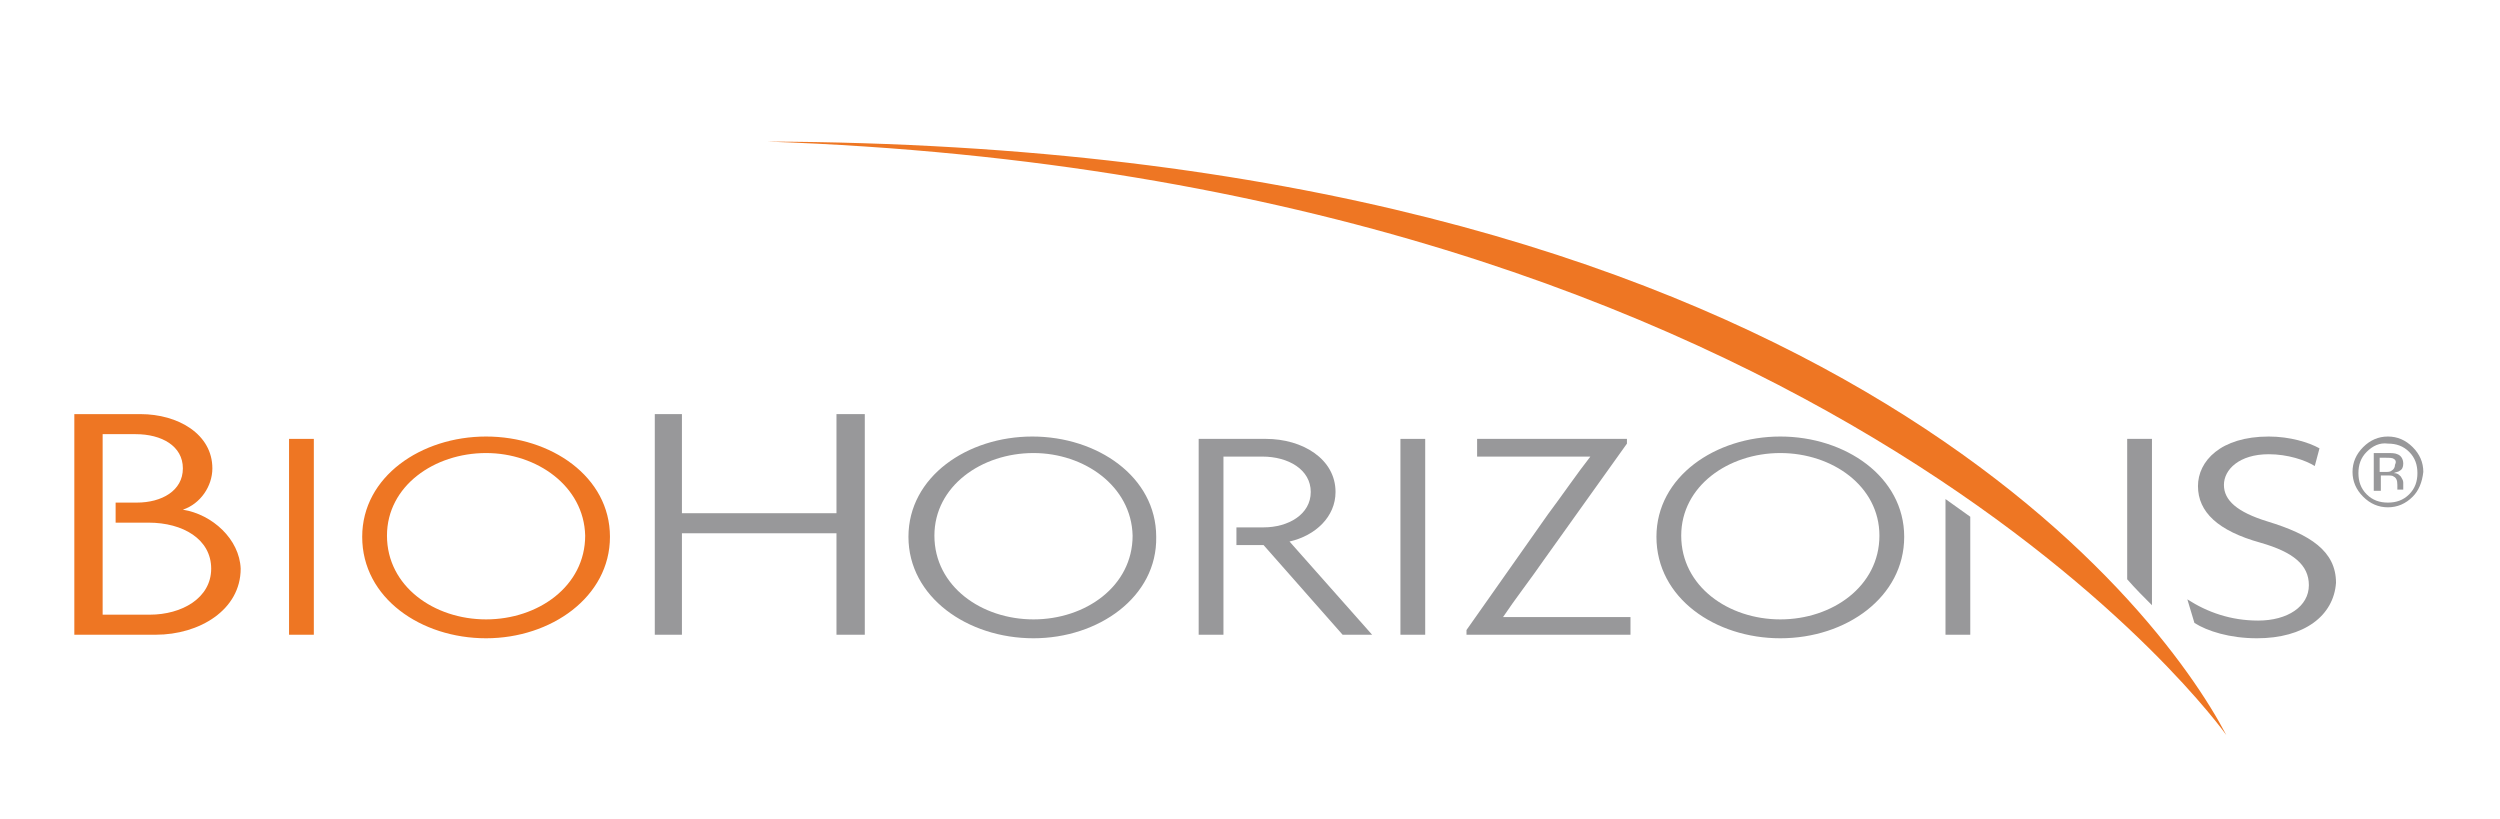
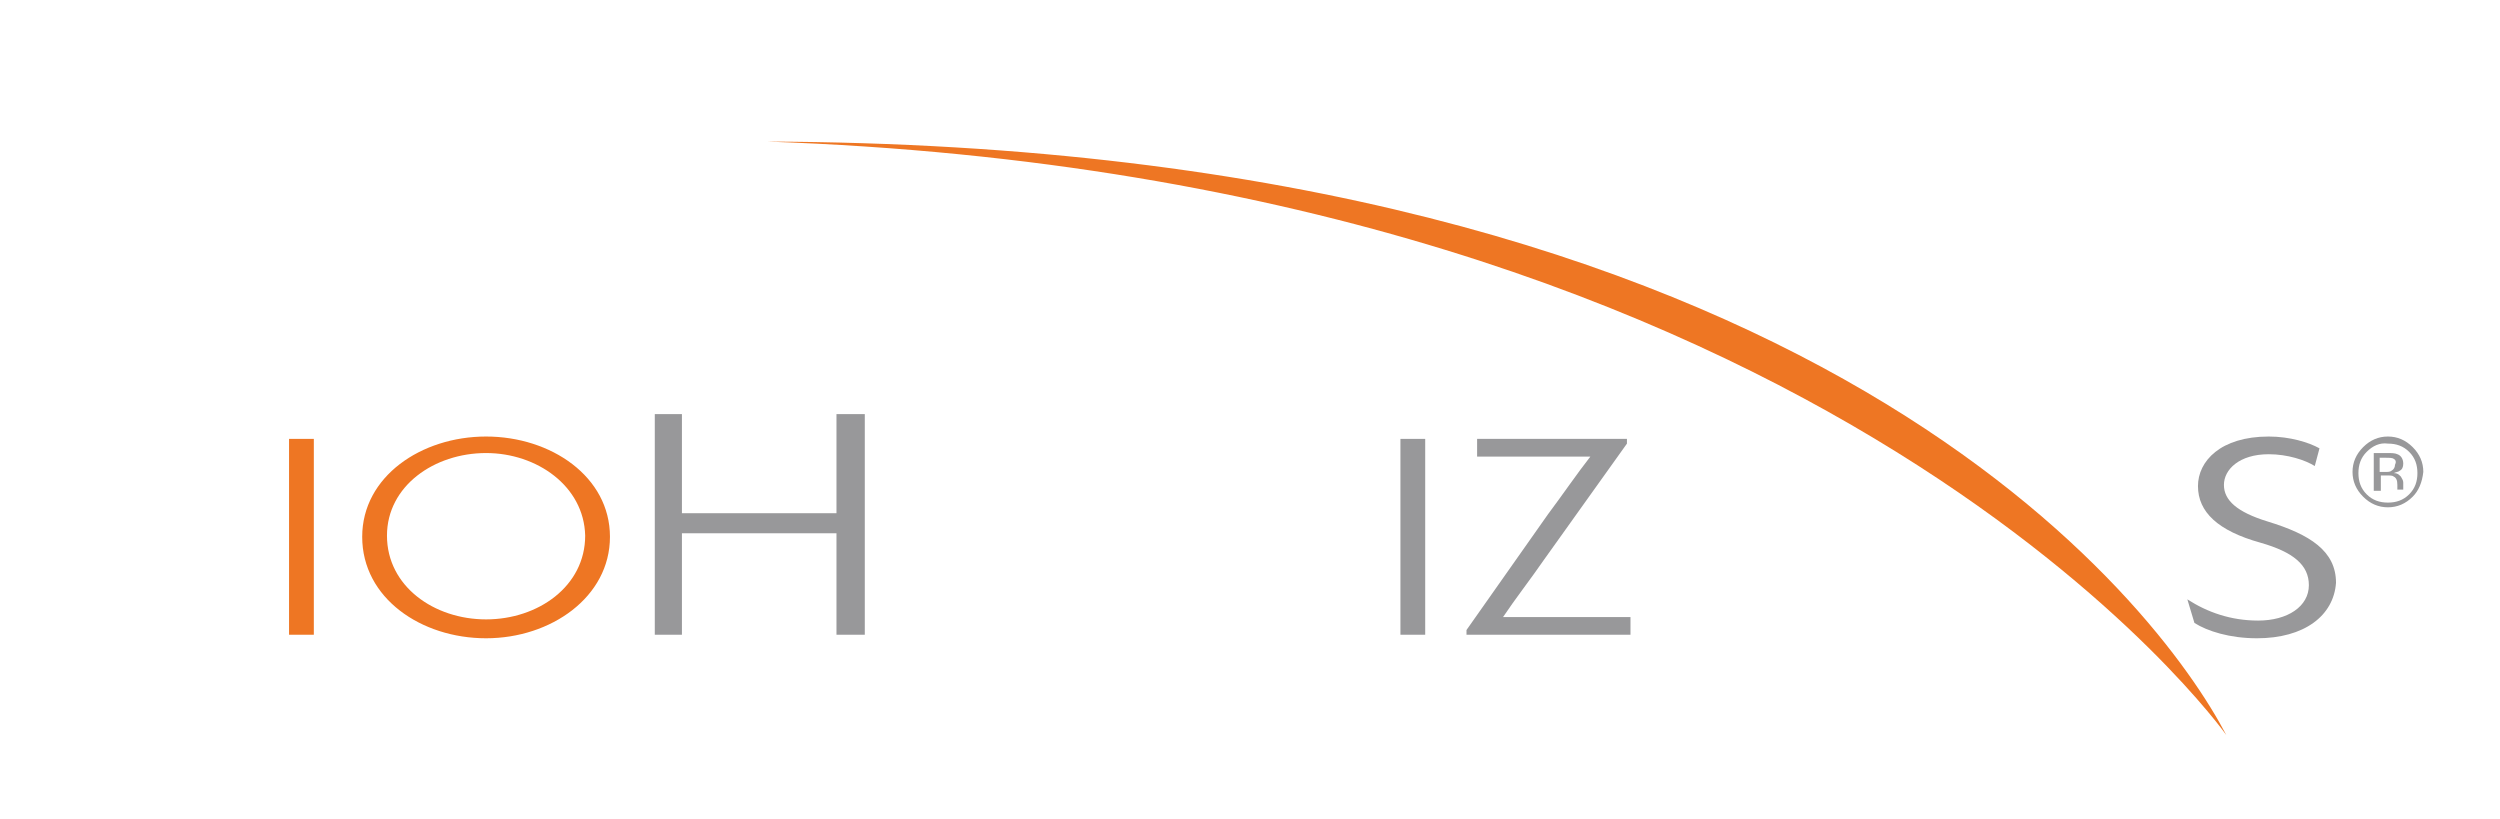
<svg xmlns="http://www.w3.org/2000/svg" xmlns:xlink="http://www.w3.org/1999/xlink" version="1.1" id="Layer_1" x="0px" y="0px" viewBox="0 0 211.9 69.4" style="enable-background:new 0 0 211.9 69.4;" xml:space="preserve">
  <style type="text/css">
	.st0{fill:#EE7623;}
	.st1{clip-path:url(#SVGID_1_);fill:#EE7623;}
	.st2{clip-path:url(#SVGID_1_);fill:#98989A;}
	.st3{clip-path:url(#SVGID_1_);fill-rule:evenodd;clip-rule:evenodd;fill:#EE7623;}
</style>
  <rect x="24.5" y="37.2" class="st0" width="2.1" height="16.6" />
  <g>
    <defs>
      <rect id="SVGID_3_" x="-3" y="-10" width="218.9" height="86.4" />
    </defs>
    <clipPath id="SVGID_1_">
      <use xlink:href="#SVGID_3_" style="overflow:visible;" />
    </clipPath>
    <path class="st1" d="M41.2,38.4c-4.4,0-8.4,2.8-8.4,7c0,4.3,4,7.1,8.4,7.1c4.4,0,8.4-2.8,8.4-7.1C49.5,41.2,45.5,38.4,41.2,38.4    M41.2,54.1c-5.5,0-10.5-3.4-10.5-8.6c0-5.1,5-8.5,10.5-8.5c5.5,0,10.5,3.4,10.5,8.5C51.7,50.6,46.7,54.1,41.2,54.1" />
    <polygon class="st2" points="70.9,53.8 70.9,45.2 57.8,45.2 57.8,53.8 55.5,53.8 55.5,35.1 57.8,35.1 57.8,43.5 70.9,43.5    70.9,35.1 73.3,35.1 73.3,53.8  " />
-     <path class="st2" d="M87.6,38.4c-4.4,0-8.4,2.8-8.4,7c0,4.3,4,7.1,8.4,7.1c4.4,0,8.4-2.8,8.4-7.1C95.9,41.2,91.9,38.4,87.6,38.4    M87.6,54.1C82,54.1,77,50.6,77,45.5c0-5.1,5-8.5,10.5-8.5c5.5,0,10.5,3.4,10.5,8.5C98.1,50.6,93.1,54.1,87.6,54.1" />
    <rect x="118.7" y="37.2" class="st2" width="2.1" height="16.6" />
    <path class="st2" d="M124.3,53.8v-0.4l6.9-9.8c1.2-1.6,2.5-3.5,3.6-4.9l0,0h-9.6v-1.5h12.7v0.4l-7,9.8c-1.1,1.6-2.5,3.4-3.5,4.9   l0,0h10.8v1.5H124.3z" />
-     <path class="st2" d="M150.9,38.4c-4.4,0-8.4,2.8-8.4,7c0,4.3,4,7.1,8.4,7.1c4.4,0,8.4-2.8,8.4-7.1   C159.3,41.2,155.3,38.4,150.9,38.4 M150.9,54.1c-5.5,0-10.5-3.4-10.5-8.6c0-5.1,5-8.5,10.5-8.5c5.5,0,10.5,3.4,10.5,8.5   C161.4,50.6,156.5,54.1,150.9,54.1" />
    <path class="st2" d="M191.3,54.1c-2.3,0-4.2-0.6-5.3-1.3l-0.6-2c1.7,1.1,3.7,1.8,6,1.8c2.5,0,4.3-1.2,4.3-3c0-1.7-1.3-2.8-4.1-3.6   c-3.6-1-5.3-2.6-5.3-4.8c0-2.1,1.9-4.2,6-4.2c1.8,0,3.4,0.5,4.3,1l-0.4,1.5c-0.8-0.5-2.3-1-3.9-1c-2.5,0-3.8,1.3-3.8,2.6   c0,1.3,1.1,2.3,3.7,3.1c3.6,1.1,5.8,2.5,5.8,5.2C197.8,52.2,195.3,54.1,191.3,54.1" />
-     <path class="st1" d="M12.7,52.1h-4v-7.7h0v-2.1h0v-5.5h2.8c2.2,0,4,1,4,2.9c0,1.9-1.8,2.9-3.9,2.9H9.8v1.7h2.8   c2.9,0,5.3,1.4,5.3,3.9C17.9,50.7,15.4,52.1,12.7,52.1 M15.5,43.2c1.5-0.5,2.5-2,2.5-3.5c0-2.9-2.9-4.6-6.1-4.6H6.3v18.7h6.9   c3.7,0,7.2-2.1,7.2-5.6C20.3,45.7,18,43.6,15.5,43.2" />
-     <path class="st2" d="M164.9,42.3v11.5h2.1c0,0,0-9.1,0-10L164.9,42.3z M180.3,37.2V46c0,0.9,0,2.2,0,3.1c0.7,0.8,1.4,1.5,2.1,2.2   V37.2H180.3z" />
    <path class="st3" d="M188.7,62.3C183,51.4,154,12.3,65,12C155.4,15.1,188.7,62.3,188.7,62.3" />
-     <path class="st2" d="M109.3,45.9c2.2-0.5,3.9-2.1,3.9-4.2c0-2.8-2.8-4.5-5.9-4.5h-5.7v16.6h2.1v-7.6h0v-1.5h0v-6h3.3   c2.2,0,4.1,1.1,4.1,3c0,1.9-1.9,3-4,3h-2.3v1.5h2.3l6.7,7.6h2.5L109.3,45.9z" />
    <path class="st2" d="M202.9,38.9c-0.1-0.1-0.4-0.1-0.7-0.1h-0.5V40h0.5c0.2,0,0.4,0,0.5-0.1c0.2-0.1,0.3-0.3,0.3-0.5   C203.1,39.2,203.1,39,202.9,38.9 M202.3,38.4c0.4,0,0.7,0,0.9,0.1c0.3,0.1,0.5,0.4,0.5,0.8c0,0.3-0.1,0.5-0.3,0.6   c-0.1,0.1-0.3,0.1-0.5,0.2c0.3,0,0.4,0.1,0.6,0.3c0.1,0.2,0.2,0.3,0.2,0.5v0.2c0,0.1,0,0.2,0,0.2c0,0.1,0,0.1,0,0.2l0,0h-0.5   c0,0,0,0,0,0c0,0,0,0,0,0l0-0.1v-0.3c0-0.4-0.1-0.6-0.3-0.7c-0.1-0.1-0.3-0.1-0.6-0.1h-0.5v1.3h-0.6v-3.2H202.3z M200.6,38.3   c-0.5,0.5-0.7,1.1-0.7,1.8c0,0.7,0.2,1.3,0.7,1.8c0.5,0.5,1.1,0.7,1.8,0.7c0.7,0,1.3-0.2,1.8-0.7c0.5-0.5,0.7-1.1,0.7-1.8   c0-0.7-0.2-1.3-0.7-1.8c-0.5-0.5-1.1-0.7-1.8-0.7C201.7,37.5,201.1,37.8,200.6,38.3 M204.5,42.1c-0.6,0.6-1.3,0.9-2.1,0.9   c-0.8,0-1.5-0.3-2.1-0.9c-0.6-0.6-0.9-1.3-0.9-2.1c0-0.8,0.3-1.5,0.9-2.1c0.6-0.6,1.3-0.9,2.1-0.9c0.8,0,1.5,0.3,2.1,0.9   c0.6,0.6,0.9,1.3,0.9,2.1C205.3,40.9,205,41.6,204.5,42.1" />
  </g>
</svg>